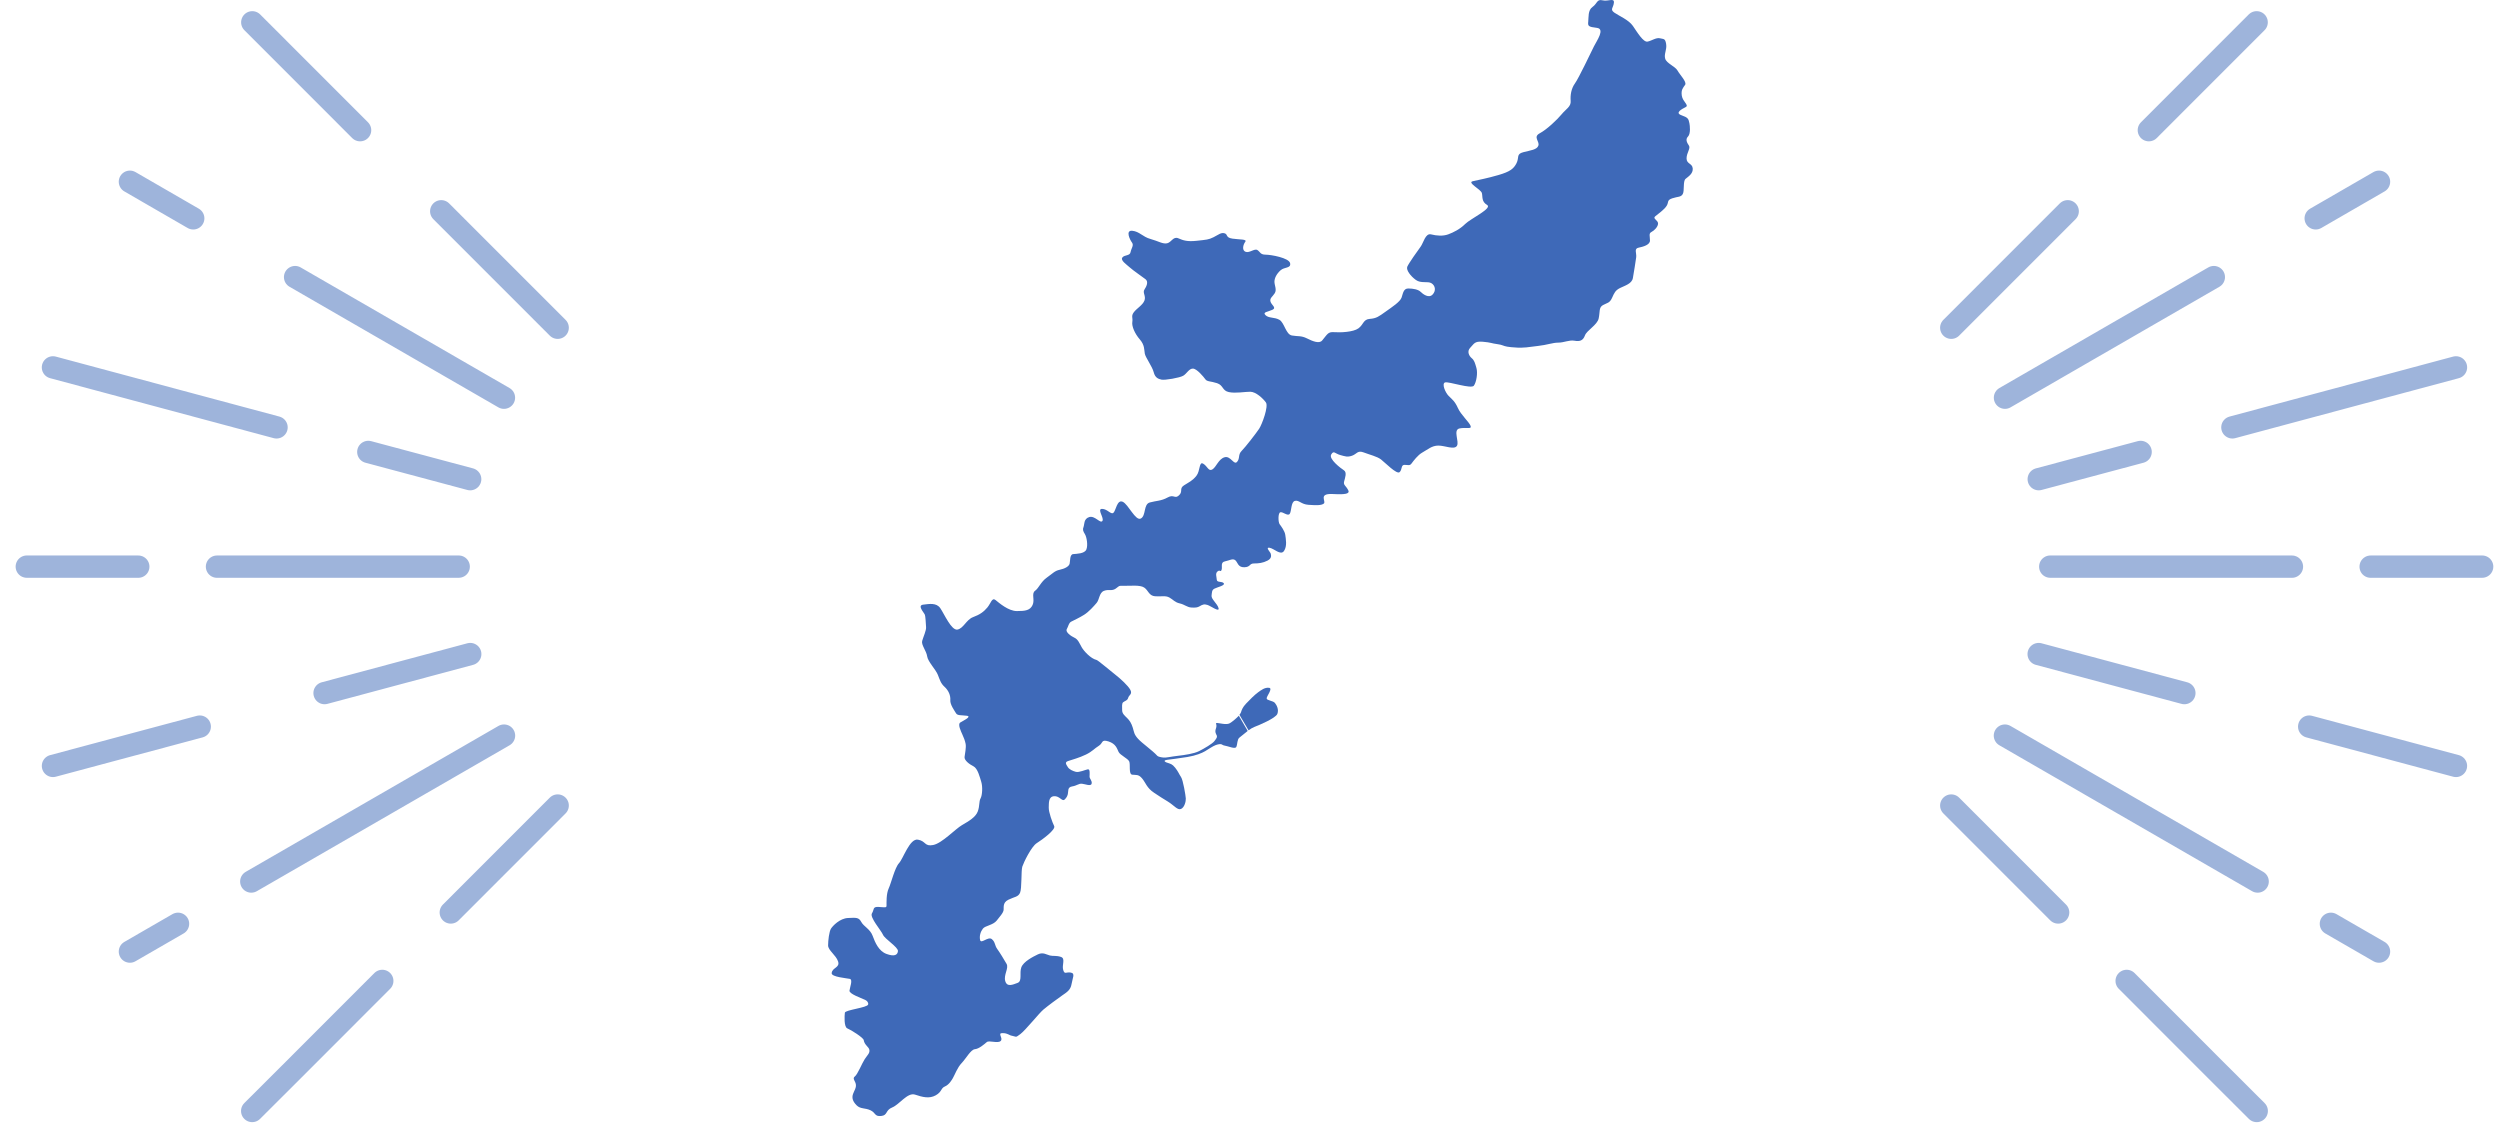
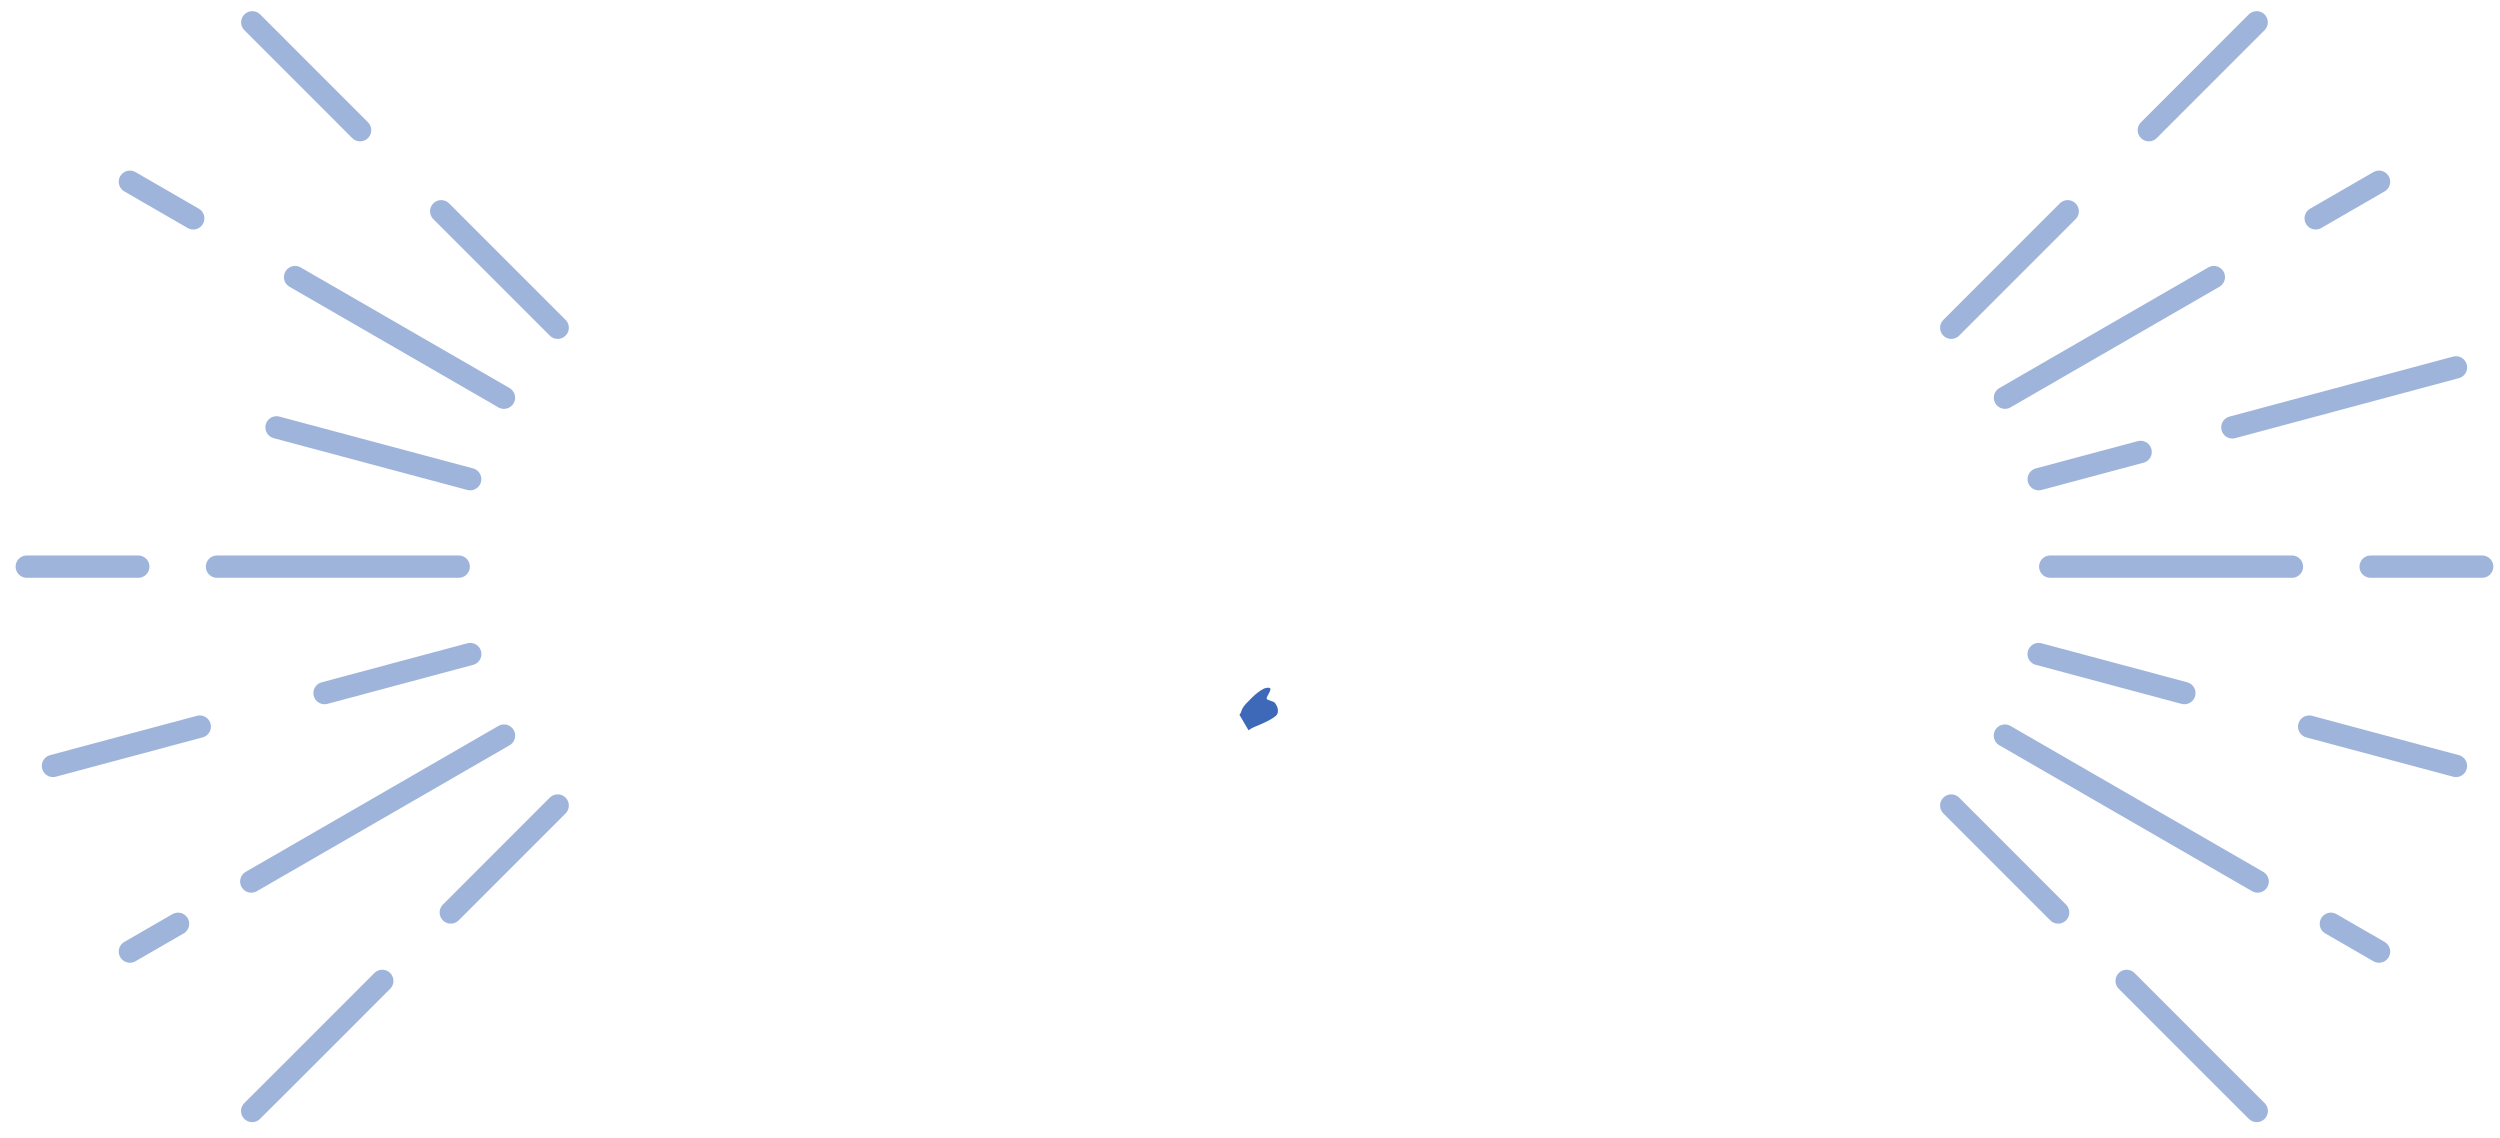
<svg xmlns="http://www.w3.org/2000/svg" width="112" height="51" viewBox="0 0 112 51" fill="none">
  <path d="M55.935 32.718C56.029 32.651 56.121 32.594 56.193 32.568C56.395 32.493 57.15 32.175 57.225 31.983C57.299 31.791 57.203 31.6 57.118 31.494C57.033 31.387 56.757 31.387 56.746 31.291C56.735 31.196 57.044 30.834 56.852 30.813C56.661 30.792 56.512 30.909 56.363 31.015C56.214 31.122 55.969 31.366 55.82 31.526C55.671 31.685 55.629 31.802 55.597 31.908C55.589 31.935 55.564 31.976 55.527 32.023L55.935 32.718Z" fill="#3E69B8" />
-   <path d="M55.497 32.067C55.384 32.185 55.167 32.377 55.054 32.419C54.852 32.493 54.448 32.323 54.48 32.419C54.55 32.629 54.373 32.684 54.49 32.908C54.499 32.925 54.511 32.942 54.516 32.961C54.536 33.038 54.49 33.087 54.406 33.201C54.322 33.315 53.944 33.537 53.717 33.651C53.488 33.765 53.081 33.825 52.763 33.861C52.445 33.897 52.259 33.951 52.121 33.938C52.014 33.929 51.882 33.899 51.849 33.862C51.626 33.615 51.167 33.301 50.983 33.096C50.798 32.89 50.812 32.804 50.748 32.599C50.684 32.393 50.606 32.279 50.499 32.172C50.393 32.066 50.272 31.974 50.272 31.818C50.272 31.662 50.251 31.52 50.315 31.463C50.379 31.406 50.514 31.385 50.542 31.264C50.57 31.143 50.741 31.101 50.641 30.909C50.542 30.718 50.187 30.398 49.995 30.249C49.803 30.1 49.192 29.581 49.128 29.567C48.864 29.508 48.553 29.162 48.461 28.999C48.368 28.836 48.298 28.644 48.141 28.573C47.985 28.502 47.715 28.317 47.793 28.183C47.871 28.048 47.871 27.913 47.992 27.849C48.113 27.785 48.354 27.678 48.567 27.543C48.781 27.409 49.001 27.16 49.128 27.011C49.256 26.862 49.242 26.556 49.455 26.471C49.668 26.386 49.803 26.493 49.981 26.372C50.159 26.251 50.08 26.237 50.357 26.244C50.634 26.251 51.068 26.194 51.259 26.322C51.451 26.45 51.466 26.691 51.749 26.713C52.033 26.734 52.211 26.67 52.389 26.769C52.566 26.869 52.63 26.982 52.85 27.032C53.071 27.082 53.177 27.203 53.369 27.217C53.56 27.231 53.66 27.21 53.731 27.167C53.881 27.077 53.951 27.054 54.1 27.103C54.25 27.153 54.64 27.444 54.591 27.245C54.541 27.046 54.257 26.841 54.278 26.684C54.299 26.528 54.285 26.436 54.406 26.372C54.527 26.308 54.896 26.23 54.825 26.131C54.754 26.031 54.52 26.109 54.512 25.974C54.505 25.839 54.434 25.69 54.548 25.598C54.662 25.506 54.676 25.655 54.725 25.534C54.775 25.413 54.661 25.193 54.875 25.15C55.088 25.107 55.222 25.008 55.336 25.094C55.45 25.179 55.45 25.42 55.741 25.413C56.033 25.406 55.962 25.243 56.175 25.243C56.388 25.243 56.58 25.221 56.786 25.115C56.992 25.008 56.942 24.866 56.928 24.802C56.914 24.738 56.672 24.504 56.878 24.54C57.084 24.575 57.375 24.902 57.524 24.682C57.673 24.462 57.603 24.135 57.581 23.965C57.56 23.794 57.39 23.567 57.326 23.482C57.262 23.397 57.247 22.978 57.361 22.949C57.475 22.921 57.695 23.141 57.78 23.02C57.865 22.899 57.83 22.481 58.015 22.438C58.2 22.396 58.292 22.594 58.619 22.616C58.946 22.637 59.194 22.651 59.308 22.559C59.422 22.466 59.056 22.114 59.668 22.131C59.922 22.137 60.511 22.194 60.406 21.973C60.3 21.752 60.174 21.741 60.216 21.573C60.258 21.405 60.353 21.163 60.206 21.068C60.058 20.973 59.521 20.563 59.637 20.363C59.753 20.163 59.805 20.32 60.037 20.384C60.269 20.447 60.364 20.489 60.574 20.415C60.785 20.341 60.816 20.163 61.09 20.268C61.364 20.373 61.691 20.447 61.87 20.584C62.048 20.721 62.575 21.268 62.702 21.152C62.828 21.036 62.754 20.826 62.923 20.826C63.091 20.826 63.154 20.878 63.239 20.762C63.323 20.646 63.523 20.384 63.712 20.278C63.964 20.139 64.144 19.962 64.439 19.962C64.734 19.962 65.155 20.163 65.271 19.973C65.387 19.783 65.082 19.257 65.387 19.194C65.692 19.131 65.945 19.247 65.882 19.078C65.819 18.91 65.45 18.584 65.313 18.278C65.176 17.973 65.061 17.899 64.903 17.741C64.745 17.584 64.576 17.173 64.745 17.131C64.913 17.089 65.913 17.436 66.029 17.279C66.145 17.12 66.208 16.71 66.145 16.489C66.082 16.268 66.05 16.142 65.934 16.047C65.818 15.952 65.703 15.742 65.871 15.574C66.04 15.405 66.05 15.279 66.429 15.31C66.808 15.342 66.819 15.384 67.072 15.416C67.324 15.447 67.335 15.5 67.525 15.531C67.714 15.563 67.721 15.551 67.833 15.563C68.278 15.606 68.493 15.541 68.897 15.499C69.302 15.456 69.557 15.35 69.812 15.35C70.068 15.35 70.302 15.222 70.536 15.264C70.77 15.307 70.919 15.264 71.004 15.03C71.089 14.796 71.557 14.563 71.621 14.265C71.685 13.967 71.621 13.775 71.812 13.669C72.004 13.563 72.11 13.584 72.217 13.35C72.323 13.116 72.366 13.01 72.578 12.903C72.791 12.797 73.11 12.712 73.153 12.457C73.195 12.201 73.28 11.712 73.302 11.521C73.323 11.329 73.195 11.138 73.408 11.096C73.621 11.053 73.919 10.968 73.919 10.777C73.919 10.585 73.855 10.457 73.983 10.394C74.111 10.33 74.281 10.16 74.281 10.011C74.281 9.862 74.026 9.798 74.153 9.692C74.281 9.585 74.558 9.394 74.664 9.224C74.771 9.054 74.664 8.969 74.919 8.884C75.174 8.799 75.302 8.841 75.388 8.692C75.472 8.543 75.388 8.118 75.515 8.012C75.643 7.905 75.855 7.777 75.834 7.544C75.813 7.31 75.558 7.352 75.558 7.097C75.558 6.842 75.749 6.65 75.664 6.523C75.579 6.395 75.494 6.246 75.622 6.118C75.749 5.991 75.707 5.629 75.686 5.523C75.644 5.314 75.622 5.268 75.324 5.161C75.026 5.055 75.345 4.885 75.516 4.799C75.686 4.714 75.388 4.565 75.345 4.289C75.303 4.012 75.409 3.927 75.494 3.8C75.579 3.672 75.26 3.353 75.154 3.162C75.048 2.971 74.665 2.843 74.601 2.63C74.537 2.417 74.686 2.226 74.643 1.971C74.601 1.715 74.537 1.758 74.367 1.715C74.197 1.673 74.005 1.822 73.813 1.864C73.622 1.907 73.345 1.439 73.154 1.162C72.962 0.886 72.537 0.716 72.324 0.567C72.111 0.418 72.281 0.354 72.303 0.12C72.324 -0.114 72.047 0.078 71.792 0.014C71.537 -0.05 71.558 0.163 71.345 0.311C71.132 0.46 71.175 0.779 71.153 0.971C71.132 1.162 71.153 1.205 71.537 1.248C71.92 1.29 71.537 1.822 71.409 2.077C71.281 2.332 70.728 3.502 70.558 3.736C70.388 3.97 70.345 4.268 70.366 4.523C70.388 4.778 70.154 4.885 69.962 5.119C69.77 5.353 69.303 5.799 68.984 5.969C68.664 6.139 68.984 6.331 68.919 6.522C68.856 6.713 68.558 6.735 68.239 6.82C67.919 6.905 68.069 7.054 67.941 7.309C67.813 7.564 67.643 7.692 67.132 7.841C66.622 7.99 66.26 8.054 65.983 8.118C65.707 8.182 66.345 8.479 66.388 8.65C66.43 8.82 66.366 9.032 66.622 9.181C66.877 9.33 65.877 9.798 65.643 10.032C65.409 10.266 65.111 10.415 64.877 10.5C64.643 10.585 64.366 10.564 64.111 10.5C63.856 10.436 63.771 10.883 63.643 11.053C63.515 11.223 63.111 11.797 63.047 11.946C62.983 12.095 63.196 12.371 63.43 12.541C63.664 12.711 63.962 12.584 64.132 12.69C64.303 12.797 64.345 13.031 64.175 13.201C64.005 13.371 63.749 13.179 63.643 13.073C63.537 12.967 63.303 12.924 63.09 12.924C62.877 12.924 62.856 13.137 62.792 13.328C62.728 13.52 62.367 13.754 62.069 13.966C61.771 14.179 61.664 14.264 61.366 14.286C61.069 14.307 61.09 14.541 60.856 14.711C60.621 14.881 60.047 14.902 59.77 14.881C59.494 14.86 59.473 14.966 59.233 15.253C59.1 15.412 58.802 15.285 58.547 15.158C58.292 15.03 58.148 15.078 57.877 15.03C57.605 14.982 57.542 14.456 57.318 14.328C57.095 14.2 56.84 14.264 56.696 14.121C56.552 13.977 56.791 13.977 56.999 13.881C57.206 13.786 56.967 13.674 56.919 13.514C56.871 13.355 57.015 13.291 57.111 13.132C57.207 12.972 57.095 12.781 57.095 12.621C57.095 12.461 57.191 12.27 57.367 12.111C57.542 11.951 57.845 12.031 57.797 11.792C57.75 11.552 56.936 11.409 56.697 11.409C56.457 11.409 56.457 11.281 56.33 11.201C56.202 11.122 55.978 11.345 55.803 11.281C55.628 11.217 55.691 10.962 55.787 10.834C55.883 10.707 55.532 10.739 55.213 10.691C54.894 10.643 55.021 10.499 54.862 10.452C54.702 10.404 54.59 10.516 54.367 10.627C54.143 10.739 54.048 10.739 53.617 10.787C53.186 10.834 53.011 10.771 52.787 10.675C52.563 10.579 52.483 10.85 52.292 10.898C52.101 10.946 51.893 10.802 51.542 10.706C51.191 10.611 51.048 10.371 50.728 10.339C50.409 10.307 50.617 10.738 50.713 10.866C50.808 10.994 50.681 11.121 50.649 11.297C50.617 11.472 50.377 11.408 50.282 11.536C50.186 11.664 50.457 11.839 50.617 11.983C50.776 12.126 51.175 12.398 51.319 12.509C51.462 12.621 51.366 12.829 51.271 12.972C51.175 13.115 51.351 13.259 51.271 13.466C51.191 13.674 50.92 13.817 50.792 13.993C50.664 14.168 50.76 14.232 50.728 14.424C50.696 14.615 50.84 14.95 51.063 15.205C51.286 15.461 51.255 15.668 51.287 15.843C51.319 16.019 51.621 16.418 51.685 16.673C51.749 16.928 51.893 16.976 52.037 17.008C52.181 17.04 52.85 16.928 53.01 16.832C53.17 16.737 53.265 16.513 53.441 16.513C53.617 16.513 53.92 16.88 54 16.992C54.079 17.104 54.239 17.072 54.526 17.167C54.813 17.263 54.75 17.502 55.053 17.566C55.356 17.63 55.755 17.55 56.01 17.55C56.266 17.55 56.585 17.853 56.712 18.029C56.84 18.204 56.537 19.018 56.409 19.209C56.281 19.401 55.803 20.022 55.627 20.198C55.451 20.374 55.563 20.533 55.419 20.693C55.276 20.852 55.132 20.405 54.861 20.485C54.589 20.565 54.494 20.916 54.318 21.028C54.143 21.14 54.094 20.884 53.903 20.773C53.712 20.661 53.776 21.092 53.6 21.315C53.424 21.538 53.265 21.602 53.041 21.745C52.818 21.889 53.009 22.016 52.818 22.192C52.626 22.368 52.594 22.128 52.307 22.288C52.02 22.447 51.796 22.431 51.509 22.511C51.222 22.591 51.349 23.101 51.11 23.229C50.871 23.356 50.551 22.591 50.296 22.479C50.041 22.367 49.993 22.878 49.881 22.974C49.77 23.069 49.61 22.798 49.371 22.798C49.131 22.798 49.482 23.213 49.386 23.341C49.291 23.468 49.051 23.085 48.796 23.165C48.541 23.245 48.589 23.5 48.541 23.612C48.493 23.724 48.525 23.803 48.605 23.931C48.684 24.059 48.748 24.426 48.669 24.617C48.589 24.808 48.238 24.808 48.078 24.824C47.919 24.84 47.95 25.127 47.919 25.255C47.886 25.383 47.695 25.478 47.472 25.526C47.248 25.574 47.168 25.685 46.897 25.877C46.626 26.068 46.546 26.339 46.371 26.467C46.195 26.594 46.371 26.866 46.259 27.105C46.147 27.344 45.94 27.376 45.557 27.376C45.174 27.376 44.759 27.009 44.599 26.881C44.44 26.754 44.392 27.025 44.233 27.216C44.073 27.408 43.898 27.535 43.594 27.647C43.291 27.759 43.163 28.157 42.892 28.205C42.621 28.253 42.302 27.503 42.126 27.248C41.951 26.993 41.632 27.056 41.36 27.088C41.089 27.12 41.376 27.423 41.424 27.519C41.472 27.614 41.472 27.949 41.488 28.093C41.504 28.236 41.361 28.54 41.313 28.715C41.265 28.891 41.504 29.162 41.536 29.401C41.568 29.64 41.92 29.991 42.015 30.231C42.111 30.47 42.143 30.613 42.319 30.773C42.494 30.933 42.59 31.156 42.574 31.363C42.558 31.57 42.765 31.841 42.829 31.953C42.893 32.065 43.053 32.033 43.308 32.065C43.563 32.097 43.148 32.288 43.021 32.368C42.893 32.448 43.053 32.767 43.116 32.91C43.18 33.054 43.228 33.166 43.26 33.325C43.292 33.485 43.228 33.772 43.212 33.915C43.196 34.059 43.419 34.235 43.611 34.33C43.803 34.426 43.898 34.825 43.962 35.032C44.026 35.239 44.01 35.622 43.93 35.766C43.85 35.91 43.898 36.101 43.803 36.356C43.707 36.611 43.404 36.787 43.1 36.963C42.797 37.138 42.207 37.776 41.808 37.856C41.409 37.936 41.489 37.68 41.122 37.616C40.755 37.552 40.468 38.462 40.276 38.669C40.084 38.877 39.925 39.562 39.813 39.802C39.701 40.041 39.717 40.456 39.717 40.567C39.717 40.679 39.653 40.647 39.366 40.631C39.079 40.615 39.175 40.743 39.063 40.918C38.951 41.094 39.477 41.684 39.557 41.876C39.637 42.067 40.243 42.434 40.228 42.609C40.212 42.785 40.068 42.865 39.717 42.737C39.366 42.609 39.206 42.227 39.094 41.924C38.983 41.621 38.695 41.509 38.584 41.302C38.472 41.094 38.36 41.11 37.993 41.126C37.626 41.142 37.307 41.477 37.227 41.605C37.147 41.732 37.099 42.131 37.099 42.354C37.099 42.578 37.451 42.785 37.546 43.072C37.642 43.359 37.275 43.343 37.259 43.599C37.248 43.77 37.929 43.822 38.073 43.854C38.217 43.886 38.073 44.237 38.057 44.38C38.041 44.524 38.552 44.7 38.759 44.795C38.84 44.833 38.915 44.912 38.892 45.002C38.855 45.146 37.865 45.242 37.85 45.37C37.834 45.497 37.802 46.008 37.961 46.072C38.121 46.136 38.68 46.486 38.695 46.598C38.728 46.824 38.935 46.901 38.95 47.045C38.966 47.188 38.871 47.252 38.743 47.444C38.616 47.636 38.424 48.13 38.296 48.226C38.169 48.321 38.328 48.433 38.344 48.593C38.36 48.752 38.28 48.832 38.217 49.007C38.153 49.183 38.201 49.342 38.376 49.518C38.552 49.693 38.749 49.625 38.999 49.741C39.238 49.853 39.174 50.028 39.477 49.996C39.781 49.964 39.653 49.741 39.972 49.613C40.291 49.486 40.658 48.928 40.993 49.039C41.328 49.151 41.632 49.231 41.919 49.071C42.206 48.911 42.142 48.752 42.334 48.672C42.525 48.592 42.648 48.368 42.69 48.297C42.776 48.151 42.889 47.827 43.08 47.628C43.271 47.43 43.492 47.018 43.675 47.004C43.859 46.989 44.094 46.783 44.205 46.688C44.315 46.592 44.697 46.761 44.83 46.636C44.962 46.511 44.66 46.276 44.918 46.283C45.175 46.291 45.168 46.372 45.359 46.408C45.55 46.445 45.484 46.496 45.712 46.327C45.94 46.158 46.542 45.401 46.741 45.232C46.94 45.063 47.381 44.739 47.58 44.6C47.778 44.46 47.962 44.364 48.006 44.085C48.051 43.806 48.183 43.607 47.969 43.571C47.757 43.534 47.697 43.674 47.631 43.453C47.565 43.233 47.742 42.946 47.536 42.872C47.33 42.799 47.183 42.843 47.036 42.806C46.889 42.77 46.727 42.645 46.499 42.755C46.271 42.865 45.852 43.078 45.756 43.336C45.661 43.593 45.808 43.953 45.587 44.034C45.373 44.113 45.116 44.233 45.035 43.953C44.954 43.674 45.205 43.372 45.094 43.181C44.984 42.99 44.793 42.674 44.675 42.513C44.557 42.351 44.594 42.204 44.432 42.072C44.271 41.939 43.954 42.3 43.91 42.116C43.866 41.932 43.932 41.733 44.035 41.601C44.138 41.469 44.491 41.447 44.653 41.241C44.815 41.035 44.918 40.925 44.954 40.807C44.991 40.69 44.888 40.447 45.175 40.308C45.462 40.168 45.609 40.19 45.697 39.999C45.785 39.808 45.741 39.007 45.8 38.823C45.859 38.639 46.204 37.926 46.447 37.772C46.69 37.618 47.308 37.169 47.227 37.008C47.146 36.846 46.977 36.383 46.984 36.177C46.991 35.971 46.969 35.692 47.219 35.67C47.469 35.648 47.58 35.92 47.69 35.824C47.8 35.728 47.827 35.623 47.839 35.573C47.87 35.451 47.811 35.267 48.031 35.232C48.251 35.197 48.322 35.097 48.471 35.111C48.62 35.126 48.869 35.239 48.904 35.111C48.94 34.983 48.812 34.892 48.812 34.792C48.812 34.692 48.848 34.444 48.734 34.465C48.62 34.487 48.343 34.614 48.201 34.579C48.059 34.543 47.896 34.465 47.839 34.366C47.782 34.267 47.676 34.153 47.846 34.096C48.017 34.039 48.358 33.947 48.649 33.805C48.941 33.663 49.026 33.535 49.224 33.414C49.423 33.294 49.324 33.109 49.658 33.215C49.992 33.322 50.041 33.535 50.112 33.684C50.183 33.833 50.524 33.975 50.588 34.11C50.652 34.245 50.553 34.685 50.723 34.706C50.894 34.728 51 34.678 51.163 34.87C51.327 35.061 51.37 35.296 51.703 35.516C52.037 35.736 52.023 35.729 52.314 35.906C52.605 36.084 52.755 36.311 52.911 36.24C53.067 36.169 53.131 35.899 53.124 35.771C53.117 35.643 53.003 34.948 52.911 34.813C52.819 34.678 52.79 34.572 52.648 34.394C52.506 34.217 52.442 34.224 52.286 34.167C52.258 34.157 52.223 34.148 52.196 34.125C52.137 34.075 52.209 34.051 52.293 34.039C52.377 34.027 52.803 33.979 53.198 33.913C53.594 33.847 53.852 33.733 53.984 33.656C54.116 33.578 54.344 33.422 54.464 33.38C54.584 33.338 54.664 33.327 54.72 33.344C54.759 33.356 54.788 33.388 54.834 33.396C55.037 33.428 55.334 33.576 55.388 33.46C55.441 33.343 55.42 33.13 55.526 33.045C55.581 33.001 55.763 32.85 55.897 32.747L55.501 32.066L55.497 32.067Z" fill="#3E69B8" />
  <g opacity="0.5">
-     <path d="M11.257 39.492L22.58 32.955M5.82 42.631L7.976 41.386M20.195 40.879L24.984 36.088M11.298 49.772L13.17 47.904L17.126 43.945M19.767 9.465L24.984 14.683M11.302 1L16.132 5.832M13.22 12.414L22.577 17.817M5.82 8.142L8.657 9.782M16.5 20.247L21.064 21.467M2.372 16.459L12.389 19.146M9.721 25.386L20.55 25.385M1.2 25.385L6.195 25.386M14.54 31.05L21.067 29.302M2.373 34.313L8.949 32.552" stroke="#3E69B8" stroke-miterlimit="10" stroke-linecap="round" stroke-linejoin="round" />
+     <path d="M11.257 39.492L22.58 32.955M5.82 42.631L7.976 41.386M20.195 40.879L24.984 36.088M11.298 49.772L13.17 47.904L17.126 43.945M19.767 9.465L24.984 14.683M11.302 1L16.132 5.832M13.22 12.414L22.577 17.817M5.82 8.142L8.657 9.782M16.5 20.247L21.064 21.467L12.389 19.146M9.721 25.386L20.55 25.385M1.2 25.385L6.195 25.386M14.54 31.05L21.067 29.302M2.373 34.313L8.949 32.552" stroke="#3E69B8" stroke-miterlimit="10" stroke-linecap="round" stroke-linejoin="round" />
    <path d="M101.143 39.492L89.82 32.955M106.58 42.631L104.424 41.386M92.205 40.879L87.416 36.088M101.102 49.772L99.23 47.904L95.274 43.945M92.633 9.465L87.416 14.683M101.098 1L96.268 5.832M99.18 12.414L89.823 17.817M106.58 8.142L103.743 9.782M95.9 20.247L91.335 21.467M110.028 16.459L100.011 19.146M102.679 25.386L91.85 25.385M111.2 25.385L106.205 25.386M97.86 31.05L91.332 29.302M110.027 34.313L103.451 32.552" stroke="#3E69B8" stroke-miterlimit="10" stroke-linecap="round" stroke-linejoin="round" />
  </g>
</svg>